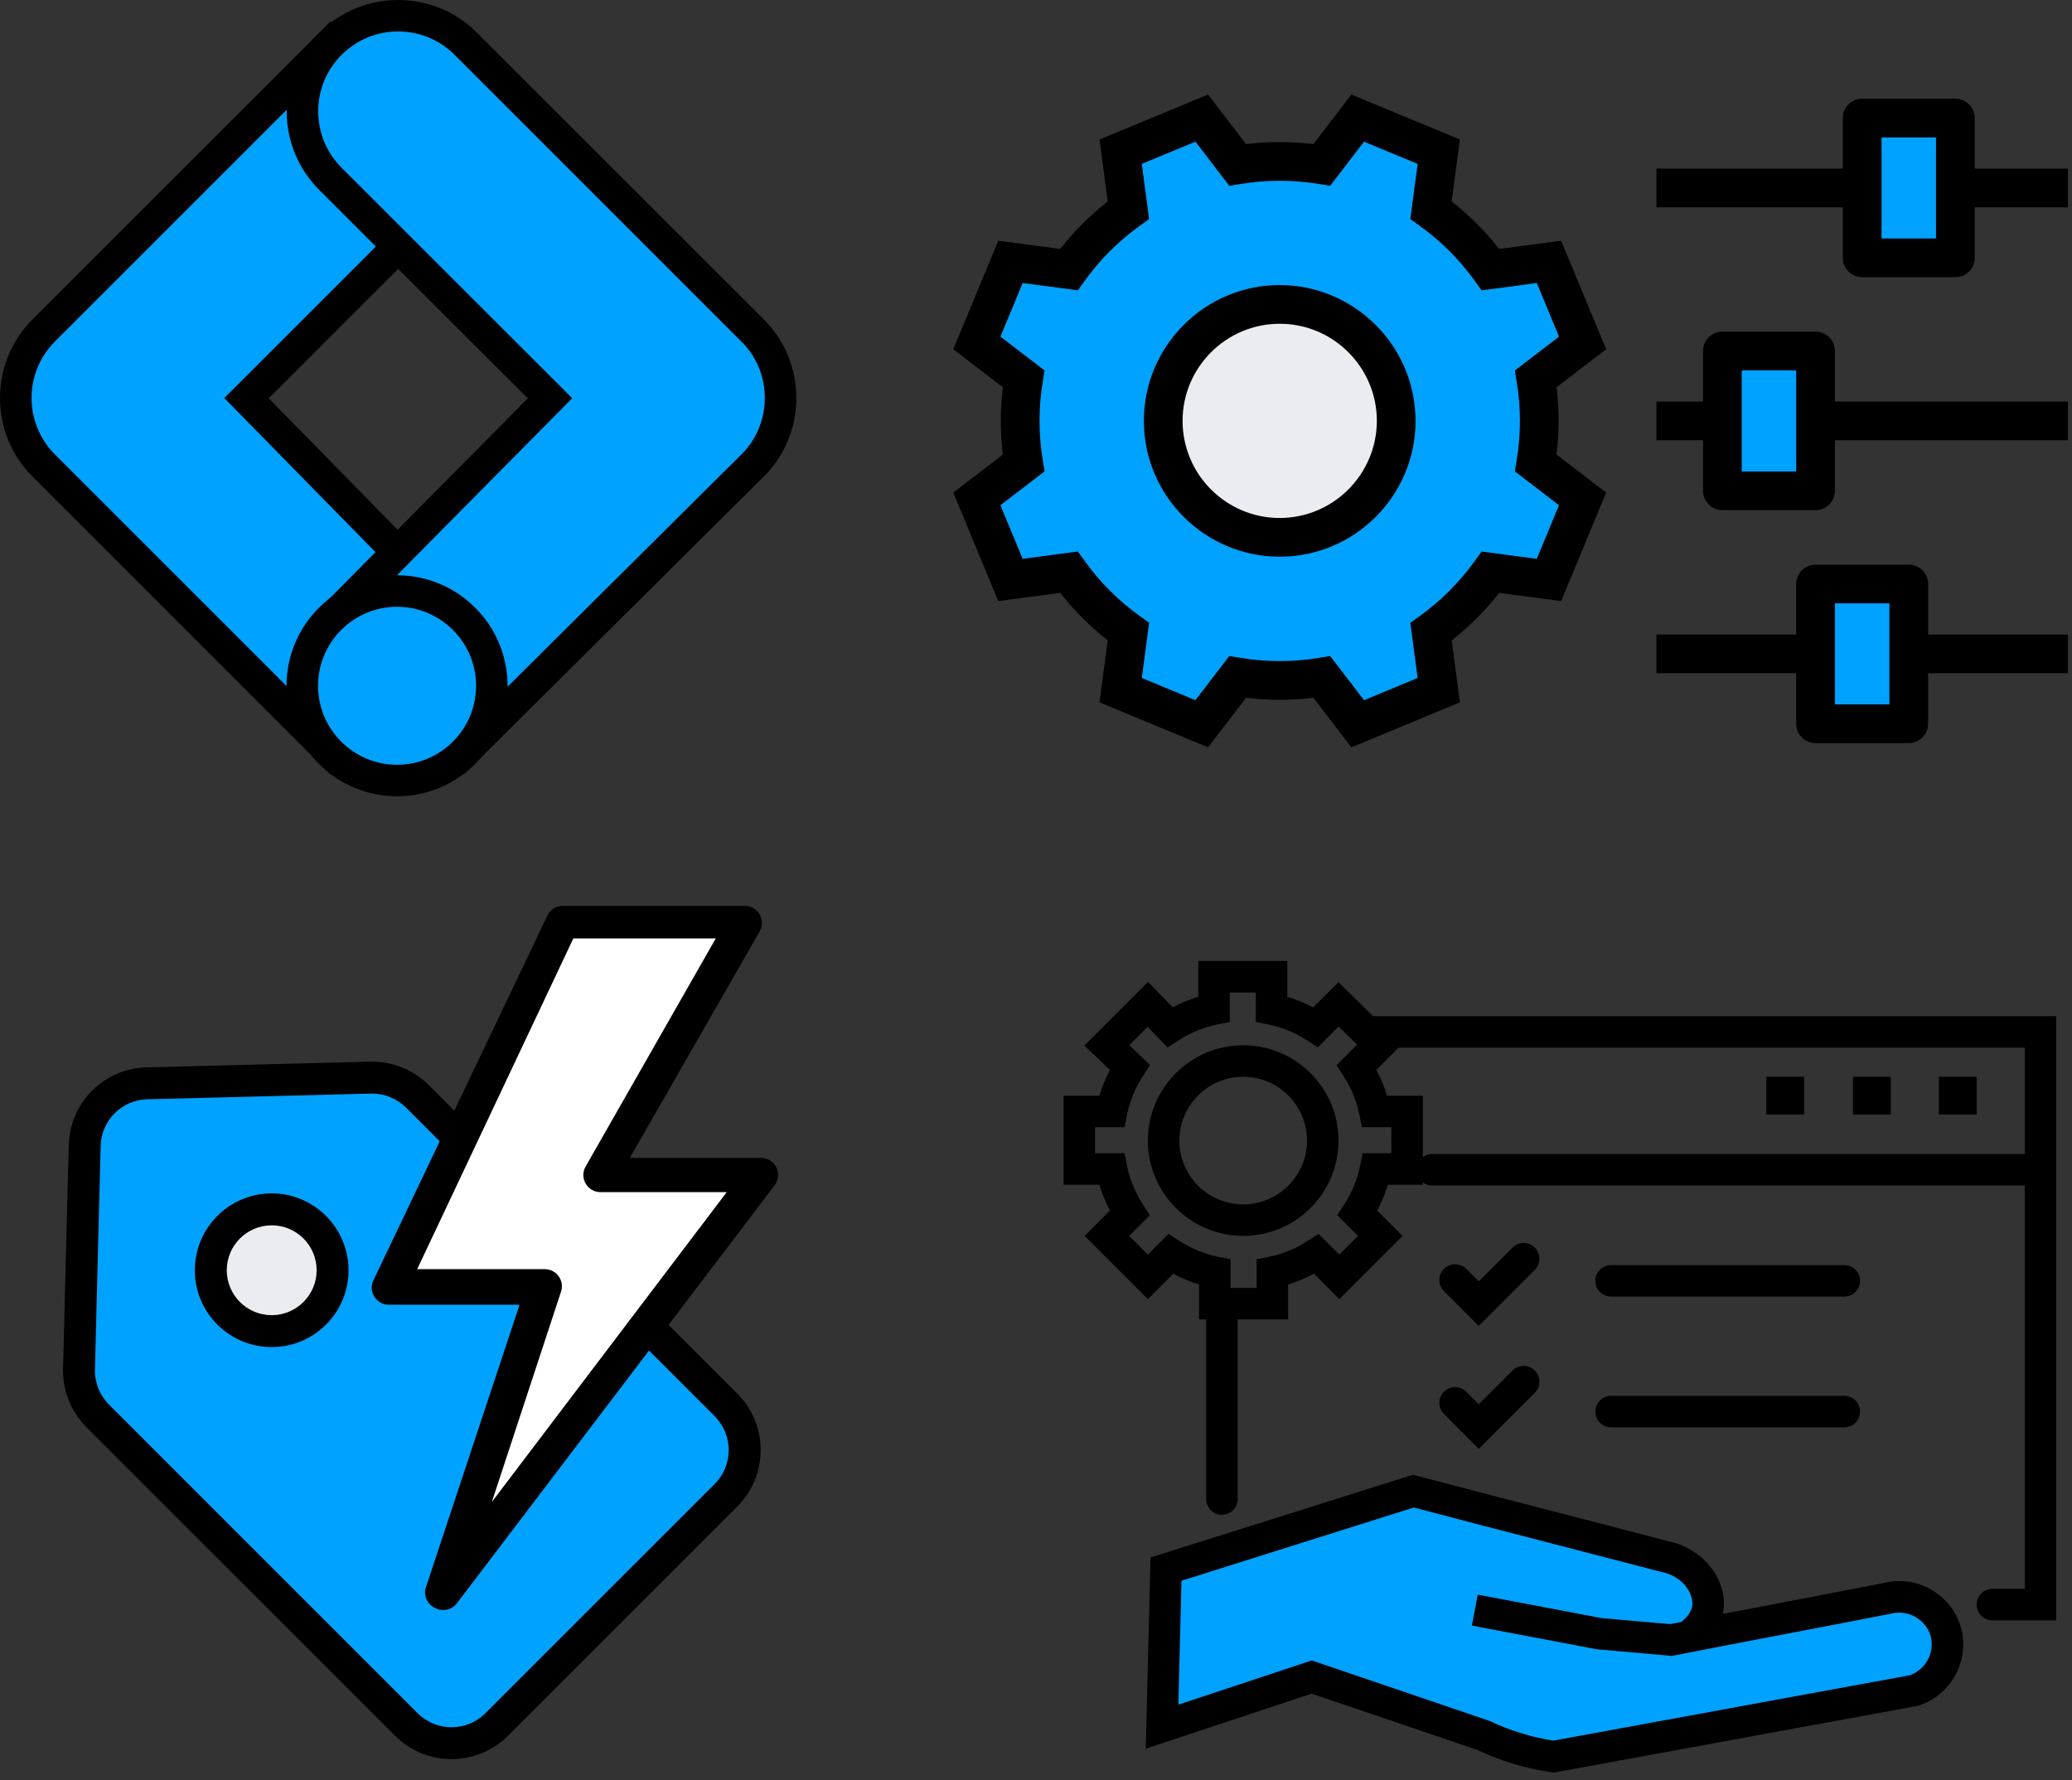
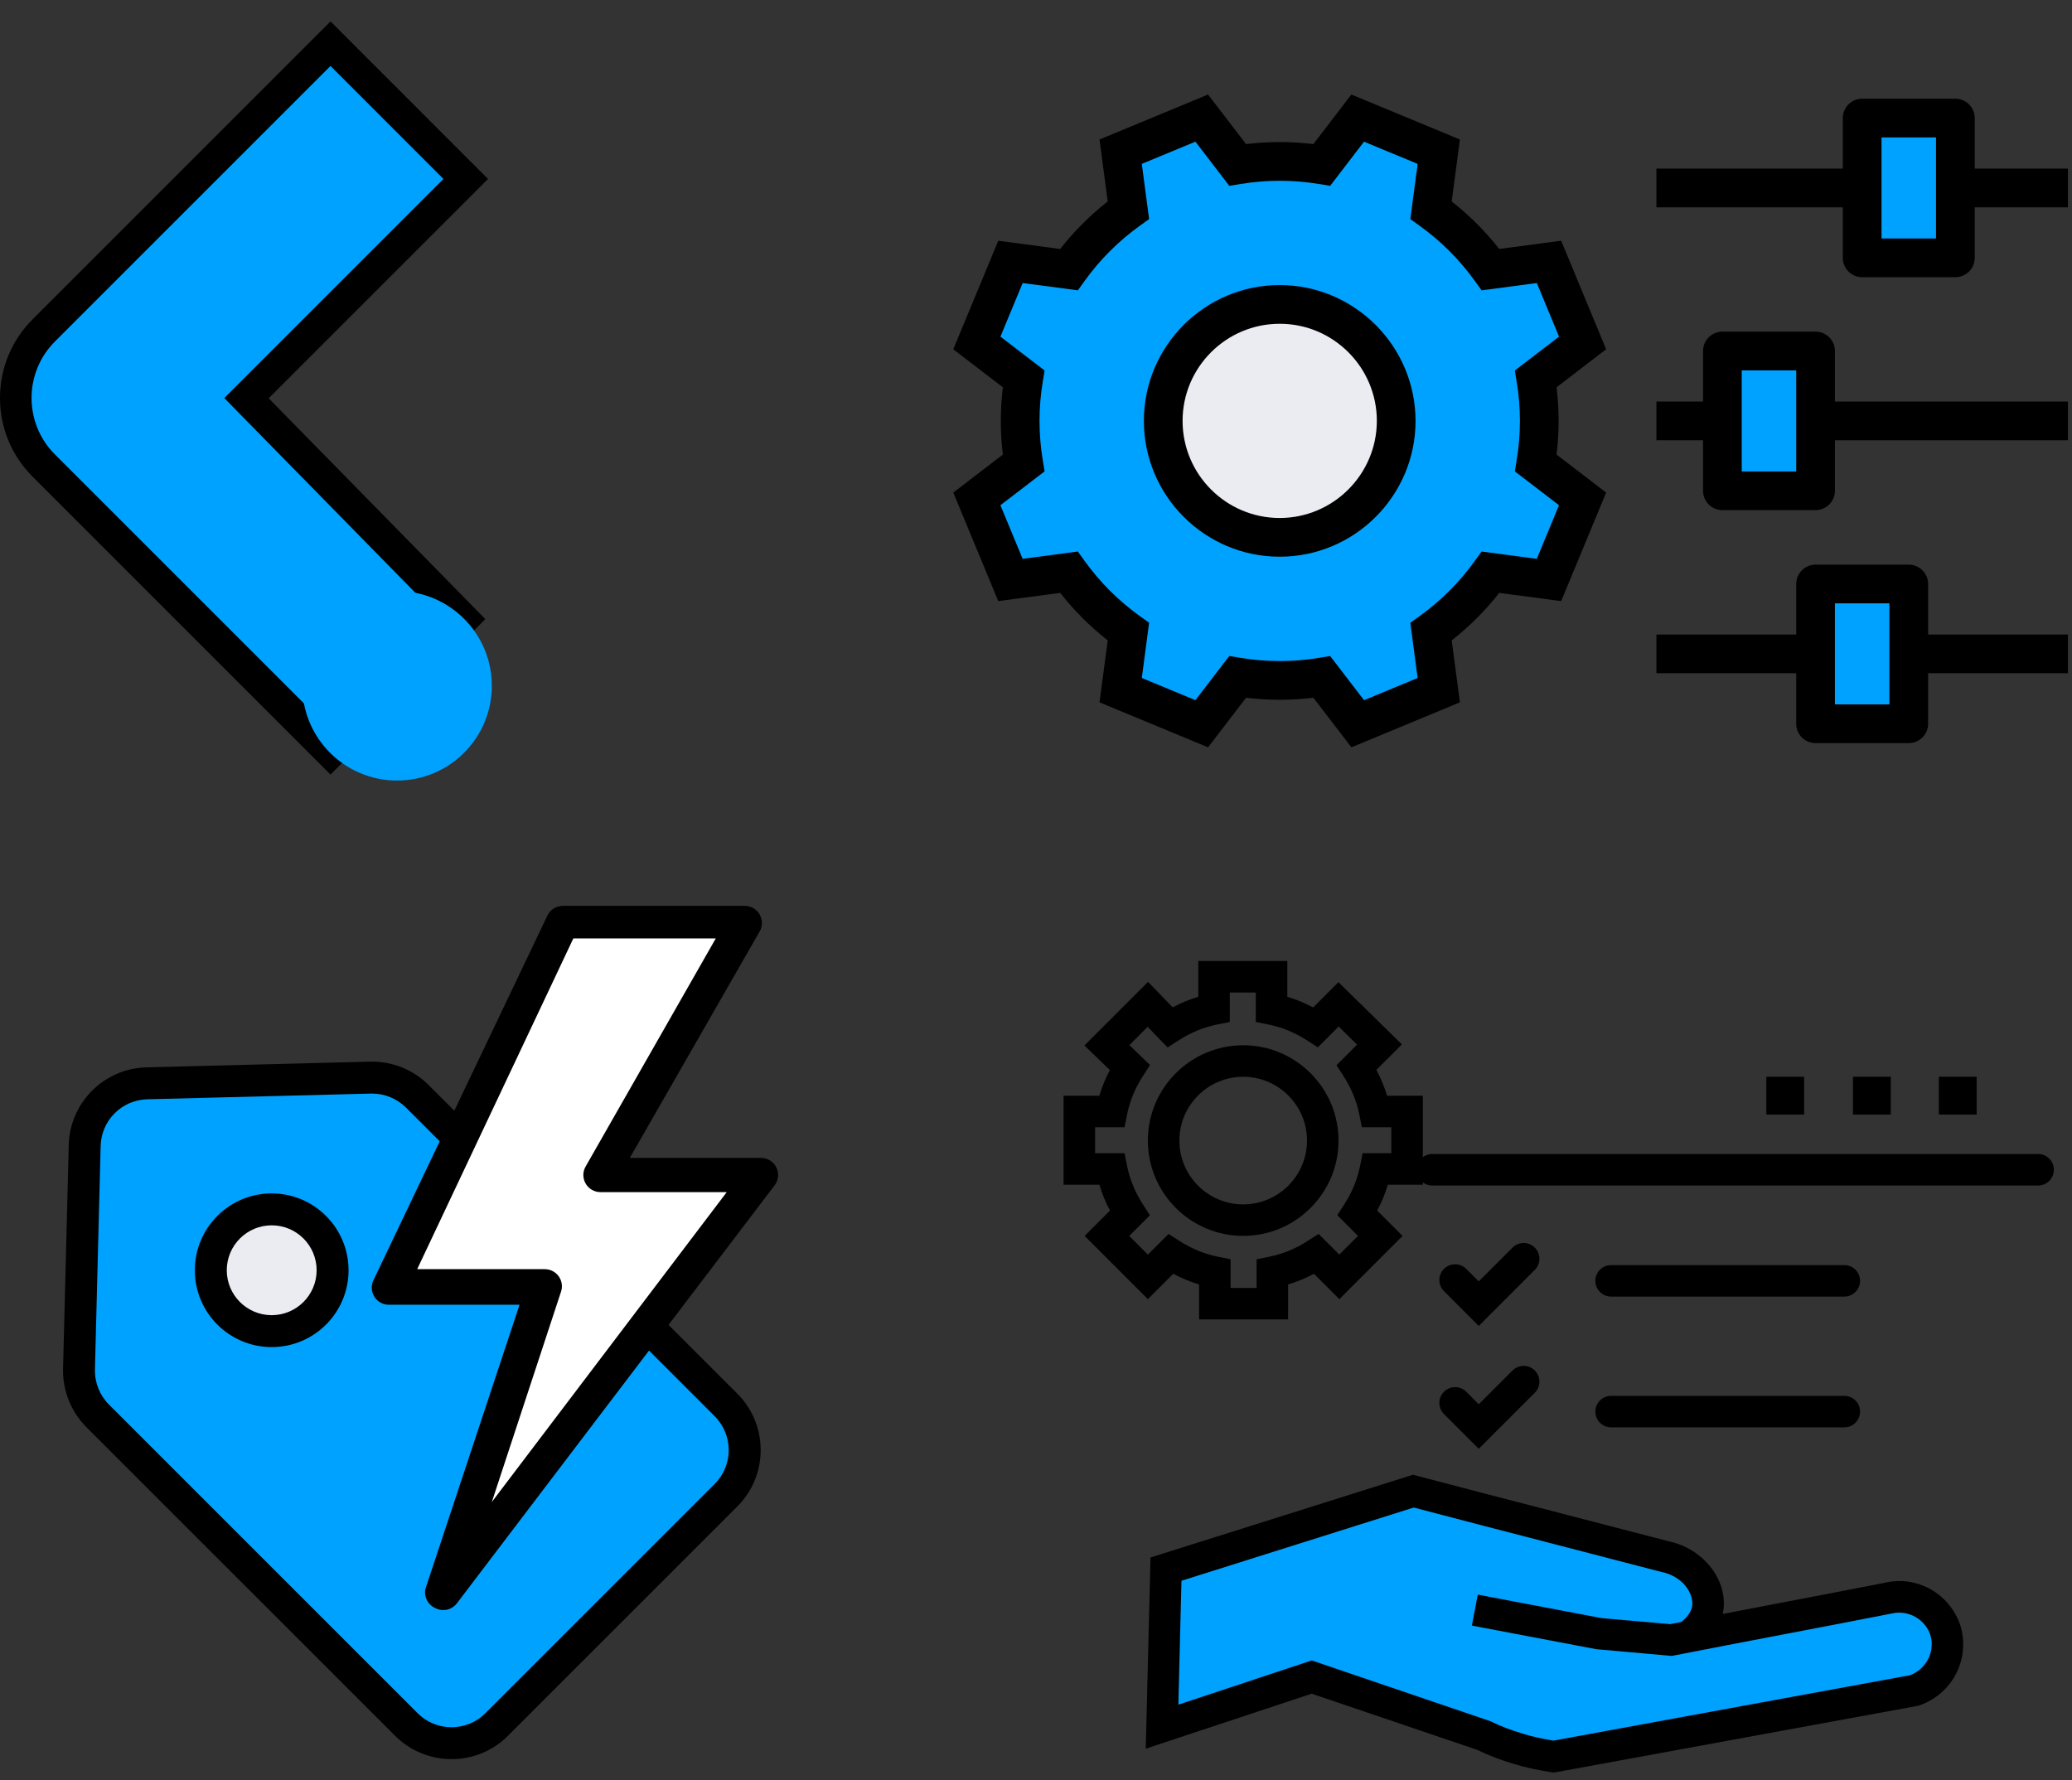
<svg xmlns="http://www.w3.org/2000/svg" width="263" height="226" viewBox="0 0 263 226" fill="none">
  <rect x="0" y="0" width="263" height="226" fill="#333333" stroke="none" />
  <path d="M54.403 137.74C52.438 135.78 49.756 134.709 46.981 134.776L18.596 135.499C13.202 135.634 8.86 139.974 8.726 145.369L8.003 173.753C7.937 176.528 9.007 179.21 10.967 181.176L50.15 220.357C54.109 224.308 60.518 224.308 64.478 220.357L93.585 191.25C97.542 187.294 97.542 180.878 93.585 176.922L54.404 137.74H54.403Z" fill="black" />
  <path d="M90.717 188.388L61.61 217.494C59.235 219.865 55.389 219.865 53.013 217.494L13.831 178.313C12.656 177.133 12.013 175.524 12.052 173.859L12.775 145.475C12.857 142.238 15.461 139.633 18.697 139.553L47.081 138.83C47.132 138.83 47.182 138.828 47.234 138.828C48.846 138.83 50.392 139.471 51.534 140.609L90.717 179.791C93.087 182.166 93.087 186.012 90.717 188.388Z" fill="#00A2FF" />
  <path d="M34.488 151.5C29.1 151.5 24.732 155.868 24.731 161.256C24.731 166.644 29.1 171.012 34.487 171.012C39.874 171.012 44.243 166.644 44.243 161.256C44.237 155.871 39.873 151.507 34.488 151.5Z" fill="black" />
  <path d="M34.488 166.961C31.338 166.961 28.785 164.407 28.784 161.258C28.784 158.108 31.338 155.555 34.487 155.555C37.636 155.555 40.19 158.109 40.19 161.258C40.187 164.406 37.636 166.957 34.488 166.961Z" fill="#EAECF2" />
  <path d="M97.895 147.425C97.519 147.143 97.061 146.99 96.591 146.99H79.944L96.417 118.26C97.017 117.221 96.661 115.892 95.622 115.291C95.295 115.103 94.925 115.002 94.548 115H71.425C70.584 115.006 69.822 115.497 69.469 116.261L47.389 162.551C46.885 163.64 47.359 164.932 48.448 165.436C48.729 165.566 49.035 165.635 49.344 165.637H65.947L53.994 201.713C53.785 202.72 54.311 203.736 55.255 204.147C56.194 204.639 57.351 204.382 57.993 203.538L98.328 150.468C99.048 149.508 98.854 148.146 97.893 147.426L97.895 147.425Z" fill="black" />
  <path d="M62.428 190.675L71.208 163.988C71.592 162.851 70.982 161.618 69.845 161.234C69.626 161.16 69.397 161.122 69.166 161.12H52.954L72.774 119.133H90.855L74.338 148.08C73.738 149.119 74.094 150.448 75.133 151.049C75.46 151.237 75.83 151.338 76.207 151.34H92.245L62.428 190.675Z" fill="white" />
-   <path d="M261 205.7H252.899C251.795 205.7 250.899 204.804 250.899 203.7C250.899 202.596 251.795 201.7 252.899 201.7H257V133H174.5C173.396 133 172.5 132.104 172.5 131C172.5 129.896 173.396 129 174.5 129H261V205.7Z" fill="black" />
-   <path d="M155.099 192.3C153.995 192.3 153.099 191.404 153.099 190.3V167C153.099 165.896 153.995 165 155.099 165C156.203 165 157.099 165.896 157.099 167V190.3C157.099 191.404 156.203 192.3 155.099 192.3Z" fill="black" />
  <path d="M258.699 150.5H181.8C180.696 150.5 179.8 149.604 179.8 148.5C179.8 147.396 180.696 146.5 181.8 146.5H258.699C259.803 146.5 260.699 147.396 260.699 148.5C260.699 149.604 259.803 150.5 258.699 150.5Z" fill="black" />
  <path d="M229 136.695H224.199V141.495H229V136.695Z" fill="black" />
  <path d="M240 136.695H235.199V141.495H240V136.695Z" fill="black" />
  <path d="M250.899 136.695H246.099V141.495H250.899V136.695Z" fill="black" />
  <path d="M187.199 204.397L202.999 207.397L212.099 208.197C221.299 206.397 230.399 204.697 239.599 202.897C242.899 202.097 246.099 204.097 246.999 207.197C247.799 210.297 246.099 213.497 242.999 214.597C227.699 217.397 212.499 220.197 197.199 222.997C195.899 222.797 194.299 222.497 192.699 221.997C190.999 221.497 189.499 220.897 188.299 220.297L166.499 212.897L147.499 219.197L147.999 199.197C158.499 195.897 168.899 192.597 179.399 189.297C189.999 192.097 200.599 194.797 211.299 197.597C214.799 198.297 216.999 201.197 216.799 203.897C216.599 206.397 214.199 207.797 213.899 207.997" fill="#00A2FF" />
  <path d="M197.227 225.028L196.894 224.977C195.071 224.696 193.503 224.347 192.102 223.91C190.484 223.434 188.896 222.824 187.53 222.152L166.492 215.01L145.43 221.994L146.036 197.721L147.4 197.292C152.649 195.643 157.873 193.993 163.097 192.343C168.323 190.693 173.548 189.042 178.799 187.392L179.351 187.219L179.91 187.367C185.997 188.974 192.084 190.549 198.189 192.129C202.697 193.296 207.215 194.464 211.752 195.651C215.989 196.527 219.078 200.205 218.793 204.048C218.771 204.332 218.729 204.613 218.666 204.89C220.937 204.453 223.205 204.019 225.473 203.586C230.045 202.711 234.618 201.837 239.215 200.938C243.39 199.923 247.694 202.42 248.92 206.643C250.002 210.835 247.737 215.041 243.668 216.485L243.359 216.568C235.709 217.968 228.084 219.368 220.46 220.768C212.834 222.168 205.209 223.568 197.559 224.968L197.227 225.028ZM166.507 210.791L189.194 218.511C190.38 219.104 191.787 219.647 193.263 220.082C194.418 220.442 195.692 220.731 197.174 220.972C204.711 219.593 212.224 218.213 219.737 216.833C227.305 215.443 234.874 214.054 242.466 212.664C244.483 211.875 245.595 209.767 245.062 207.7C244.45 205.595 242.241 204.311 240.07 204.845C235.38 205.764 230.801 206.64 226.224 207.515C221.652 208.39 217.079 209.264 212.482 210.163L212.205 210.217L202.626 209.365L186.825 206.365L187.571 202.435L203.273 205.416L211.992 206.182C212.464 206.09 212.934 205.998 213.405 205.907C214.263 205.239 214.744 204.497 214.805 203.74C214.923 202.135 213.467 200.073 210.906 199.56L210.793 199.534C206.241 198.343 201.709 197.17 197.187 196C191.261 194.467 185.354 192.938 179.448 191.38C174.384 192.972 169.343 194.564 164.302 196.156C159.53 197.663 154.756 199.171 149.964 200.678L149.57 216.406L166.508 210.79L166.507 210.791Z" fill="black" />
  <path d="M187.699 168.327L183.285 163.912C182.504 163.131 182.504 161.865 183.285 161.084C184.066 160.303 185.332 160.303 186.113 161.084L187.699 162.669L191.985 158.383C192.766 157.602 194.032 157.602 194.813 158.383C195.594 159.164 195.594 160.43 194.813 161.211L187.699 168.326V168.327Z" fill="black" />
  <path d="M187.699 183.926L183.285 179.512C182.504 178.731 182.504 177.465 183.285 176.684C184.066 175.903 185.332 175.903 186.113 176.684L187.699 178.269L191.985 173.984C192.766 173.203 194.032 173.203 194.813 173.984C195.594 174.765 195.594 176.031 194.813 176.812L187.699 183.926Z" fill="black" />
  <path d="M234.099 164.602H204.499C203.395 164.602 202.499 163.706 202.499 162.602C202.499 161.498 203.395 160.602 204.499 160.602H234.099C235.203 160.602 236.099 161.498 236.099 162.602C236.099 163.706 235.203 164.602 234.099 164.602Z" fill="black" />
  <path d="M234.099 181.203H204.499C203.395 181.203 202.499 180.307 202.499 179.203C202.499 178.099 203.395 177.203 204.499 177.203H234.099C235.203 177.203 236.099 178.099 236.099 179.203C236.099 180.307 235.203 181.203 234.099 181.203Z" fill="black" />
  <path d="M163.5 167.499H152.199V163.059C151.074 162.721 149.978 162.268 148.921 161.706L145.699 164.927L137.672 156.899L140.893 153.678C140.331 152.62 139.878 151.525 139.54 150.399H135V139.099H139.54C139.876 137.983 140.323 136.895 140.879 135.846L137.647 132.724L145.724 124.646L148.846 127.879C149.896 127.323 150.983 126.875 152.1 126.54V122H163.4V126.54C164.526 126.878 165.622 127.331 166.679 127.893L169.886 124.685L177.943 132.586L174.708 135.821C175.27 136.879 175.722 137.974 176.061 139.1H180.601V150.4H176.161C175.823 151.525 175.371 152.621 174.808 153.679L178.029 156.9L170.002 164.928L166.78 161.707C165.722 162.269 164.627 162.721 163.502 163.06V167.5L163.5 167.499ZM156.199 163.499H159.5V159.86L161.107 159.538C162.824 159.194 164.474 158.515 166.012 157.519L167.369 156.641L169.999 159.27L172.37 156.899L169.741 154.27L170.619 152.913C171.615 151.373 172.294 149.723 172.638 148.006L172.959 146.399H176.599V143.099H172.86L172.539 141.492C172.195 139.775 171.516 138.124 170.52 136.587L169.641 135.23L172.256 132.614L169.912 130.316L167.27 132.959L165.912 132.081C164.374 131.085 162.724 130.406 161.006 130.062L159.399 129.74V126.001H156.099V129.74L154.492 130.062C152.774 130.406 151.124 131.085 149.587 132.08L148.205 132.975L145.675 130.355L143.354 132.676L145.973 135.206L145.079 136.588C144.083 138.127 143.404 139.777 143.06 141.494L142.739 143.101H139V146.401H142.739L143.06 148.008C143.404 149.725 144.082 151.375 145.079 152.915L145.957 154.272L143.328 156.901L145.699 159.272L148.329 156.643L149.686 157.521C151.224 158.517 152.874 159.196 154.591 159.54L156.198 159.862V163.501L156.199 163.499Z" fill="black" />
  <path d="M157.799 156.895C151.127 156.895 145.698 151.467 145.698 144.795C145.698 138.123 151.127 132.695 157.799 132.695C164.471 132.695 169.899 138.123 169.899 144.795C169.899 151.467 164.471 156.895 157.799 156.895ZM157.799 136.695C153.332 136.695 149.698 140.329 149.698 144.795C149.698 149.261 153.332 152.895 157.799 152.895C162.266 152.895 165.899 149.261 165.899 144.795C165.899 140.329 162.265 136.695 157.799 136.695Z" fill="black" />
  <path d="M139.562 89.16L140.604 81.297L140.383 81.121C138.304 79.464 136.408 77.569 134.75 75.488L134.574 75.267L126.71 76.309L121 62.532L127.293 57.709L127.261 57.428C126.958 54.78 126.958 52.094 127.261 49.447L127.293 49.165L121 44.34L126.71 30.563L134.573 31.605L134.749 31.384C136.406 29.303 138.302 27.408 140.382 25.75L140.603 25.574L139.561 17.71L153.337 12.001L158.162 18.293L158.443 18.261C159.763 18.11 161.106 18.034 162.434 18.034C163.762 18.034 165.105 18.11 166.425 18.261L166.706 18.293L171.529 12L185.306 17.709L184.265 25.573L184.486 25.749C186.567 27.407 188.463 29.303 190.12 31.383L190.296 31.604L198.16 30.562L203.868 44.338L197.576 49.163L197.608 49.445C197.911 52.092 197.911 54.778 197.608 57.426L197.576 57.708L203.869 62.532L198.16 76.309L190.297 75.268L190.121 75.489C188.462 77.571 186.566 79.467 184.487 81.123L184.266 81.299L185.308 89.162L171.533 94.872L166.708 88.579L166.427 88.611C165.107 88.762 163.764 88.838 162.436 88.838C161.108 88.838 159.765 88.762 158.445 88.611L158.164 88.579L153.339 94.872L139.562 89.162V89.16Z" fill="black" />
  <path d="M173.136 88.891L179.941 86.07L179.013 79.063L180.208 78.203C182.906 76.264 185.258 73.911 187.198 71.21L188.058 70.016L195.065 70.944L197.886 64.138L192.28 59.84L192.517 58.389C193.06 55.104 193.06 51.772 192.517 48.485L192.281 47.036L197.889 42.737L195.069 35.932L188.061 36.859L187.201 35.664C185.262 32.966 182.909 30.614 180.208 28.673L179.014 27.813L179.942 20.806L173.136 17.985L168.838 23.591L167.387 23.354C165.756 23.086 164.09 22.95 162.436 22.95C160.782 22.95 159.116 23.086 157.484 23.355L156.034 23.592L151.735 17.984L144.93 20.804L145.857 27.811L144.663 28.671C141.964 30.61 139.612 32.963 137.672 35.663L136.813 36.858L129.806 35.931L126.985 42.736L132.591 47.033L132.354 48.484C131.812 51.769 131.812 55.101 132.354 58.388L132.591 59.838L126.983 64.136L129.803 70.942L136.811 70.014L137.671 71.209C139.612 73.909 141.964 76.261 144.664 78.2L145.858 79.06L144.93 86.067L151.735 88.887L156.033 83.281L157.484 83.518C159.115 83.787 160.781 83.923 162.435 83.923C164.089 83.923 165.755 83.787 167.387 83.518L168.837 83.281L173.136 88.889V88.891Z" fill="#00A2FF" />
  <path d="M230.451 94.339C229.096 94.339 227.993 93.236 227.993 91.881V85.467H210.25V80.552H227.993V74.137C227.993 72.782 229.096 71.68 230.451 71.68H242.28C243.635 71.68 244.738 72.782 244.738 74.137V80.552H262.481V85.467H244.738V91.881C244.738 93.236 243.635 94.339 242.28 94.339H230.451Z" fill="black" />
  <path d="M239.823 76.594H232.908V89.423H239.823V76.594Z" fill="#00A2FF" />
  <path d="M162.435 70.674C152.927 70.674 145.192 62.938 145.192 53.431C145.192 43.922 152.927 36.188 162.435 36.188C171.932 36.197 179.667 43.934 179.678 53.431C179.678 62.938 171.943 70.674 162.435 70.674Z" fill="black" />
  <path d="M162.435 41.102C155.637 41.102 150.106 46.633 150.106 53.431C150.106 60.229 155.637 65.76 162.435 65.76C169.226 65.752 174.756 60.222 174.764 53.432C174.764 46.633 169.233 41.102 162.435 41.102Z" fill="#EAECF2" />
  <path d="M218.622 64.761C217.267 64.761 216.165 63.659 216.165 62.304V55.889H210.25V50.974H216.165V44.56C216.165 43.205 217.267 42.102 218.622 42.102H230.451C231.806 42.102 232.908 43.205 232.908 44.56V50.974H262.48V55.889H232.908V62.304C232.908 63.659 231.806 64.761 230.451 64.761H218.622Z" fill="black" />
  <path d="M227.993 47.023H221.079V59.852H227.993V47.023Z" fill="#00A2FF" />
  <path d="M236.366 35.19C235.011 35.19 233.908 34.087 233.908 32.732V26.318H210.25V21.403H233.908V14.988C233.908 13.633 235.011 12.531 236.366 12.531H248.195C249.55 12.531 250.652 13.633 250.652 14.988V21.403H262.481V26.318H250.652V32.732C250.652 34.087 249.55 35.19 248.195 35.19H236.366Z" fill="black" />
  <path d="M245.738 17.445H238.823V30.274H245.738V17.445Z" fill="#00A2FF" />
  <path d="M59.114 22.715L41.952 5.547L5.559 41.94C0.818 46.677 0.814 54.355 5.551 59.096L5.559 59.104L41.952 95.497L58.788 78.582L31.286 50.545L59.114 22.715Z" fill="#00A2FF" />
  <path d="M41.955 98.331L4.097 60.472C1.453 57.806 -0.001 54.273 5.15475e-07 50.517C0.002 46.744 1.474 43.196 4.145 40.527L41.952 2.719L61.943 22.716L34.102 50.56L61.601 78.594L41.956 98.33L41.955 98.331ZM7.009 57.729L41.947 92.667L55.975 78.573L28.47 50.532L56.285 22.715L41.951 8.376L6.972 43.355C3.02 47.304 3.017 53.731 6.965 57.683L7.01 57.728L7.009 57.729Z" fill="black" />
-   <path d="M95.522 41.941H95.507L59.114 5.548C54.373 0.807 46.688 0.807 41.948 5.548C37.207 10.289 37.207 17.974 41.948 22.712L69.812 50.561L42.135 78.52L58.992 95.396L95.402 59.214C95.441 59.176 95.484 59.143 95.523 59.104C100.264 54.365 100.264 46.678 95.523 41.942L95.522 41.941Z" fill="#00A2FF" />
-   <path d="M58.986 98.22L39.315 78.526L66.99 50.568L40.533 24.126C37.863 21.457 36.391 17.907 36.391 14.131C36.391 10.355 37.862 6.804 40.533 4.134C46.046 -1.378 55.015 -1.379 60.528 4.134L96.936 40.527C99.607 43.196 101.078 46.746 101.078 50.522C101.078 54.298 99.607 57.849 96.936 60.519L96.766 60.676L58.986 98.221V98.22ZM44.955 78.514L58.997 92.571L94.152 57.648C96.023 55.776 97.078 53.23 97.078 50.523C97.078 47.972 96.142 45.566 94.433 43.696L57.7 6.963C55.785 5.048 53.239 3.993 50.531 3.993C47.823 3.993 45.277 5.048 43.362 6.963C41.447 8.878 40.392 11.424 40.392 14.132C40.392 16.84 41.447 19.384 43.361 21.298L72.633 50.554L44.955 78.514Z" fill="black" />
  <path d="M50.399 99.089C57.043 99.089 62.428 93.703 62.428 87.06C62.428 80.417 57.043 75.031 50.399 75.031C43.755 75.031 38.37 80.416 38.37 87.06C38.37 93.704 43.755 99.089 50.399 99.089Z" fill="#00A2FF" />
-   <path d="M50.399 101.089C42.664 101.089 36.37 94.796 36.37 87.06C36.37 79.324 42.663 73.031 50.399 73.031C58.135 73.031 64.428 79.324 64.428 87.06C64.428 94.796 58.135 101.089 50.399 101.089ZM50.399 77.031C44.869 77.031 40.37 81.53 40.37 87.06C40.37 92.59 44.869 97.089 50.399 97.089C55.929 97.089 60.428 92.59 60.428 87.06C60.428 81.53 55.929 77.031 50.399 77.031Z" fill="black" />
</svg>